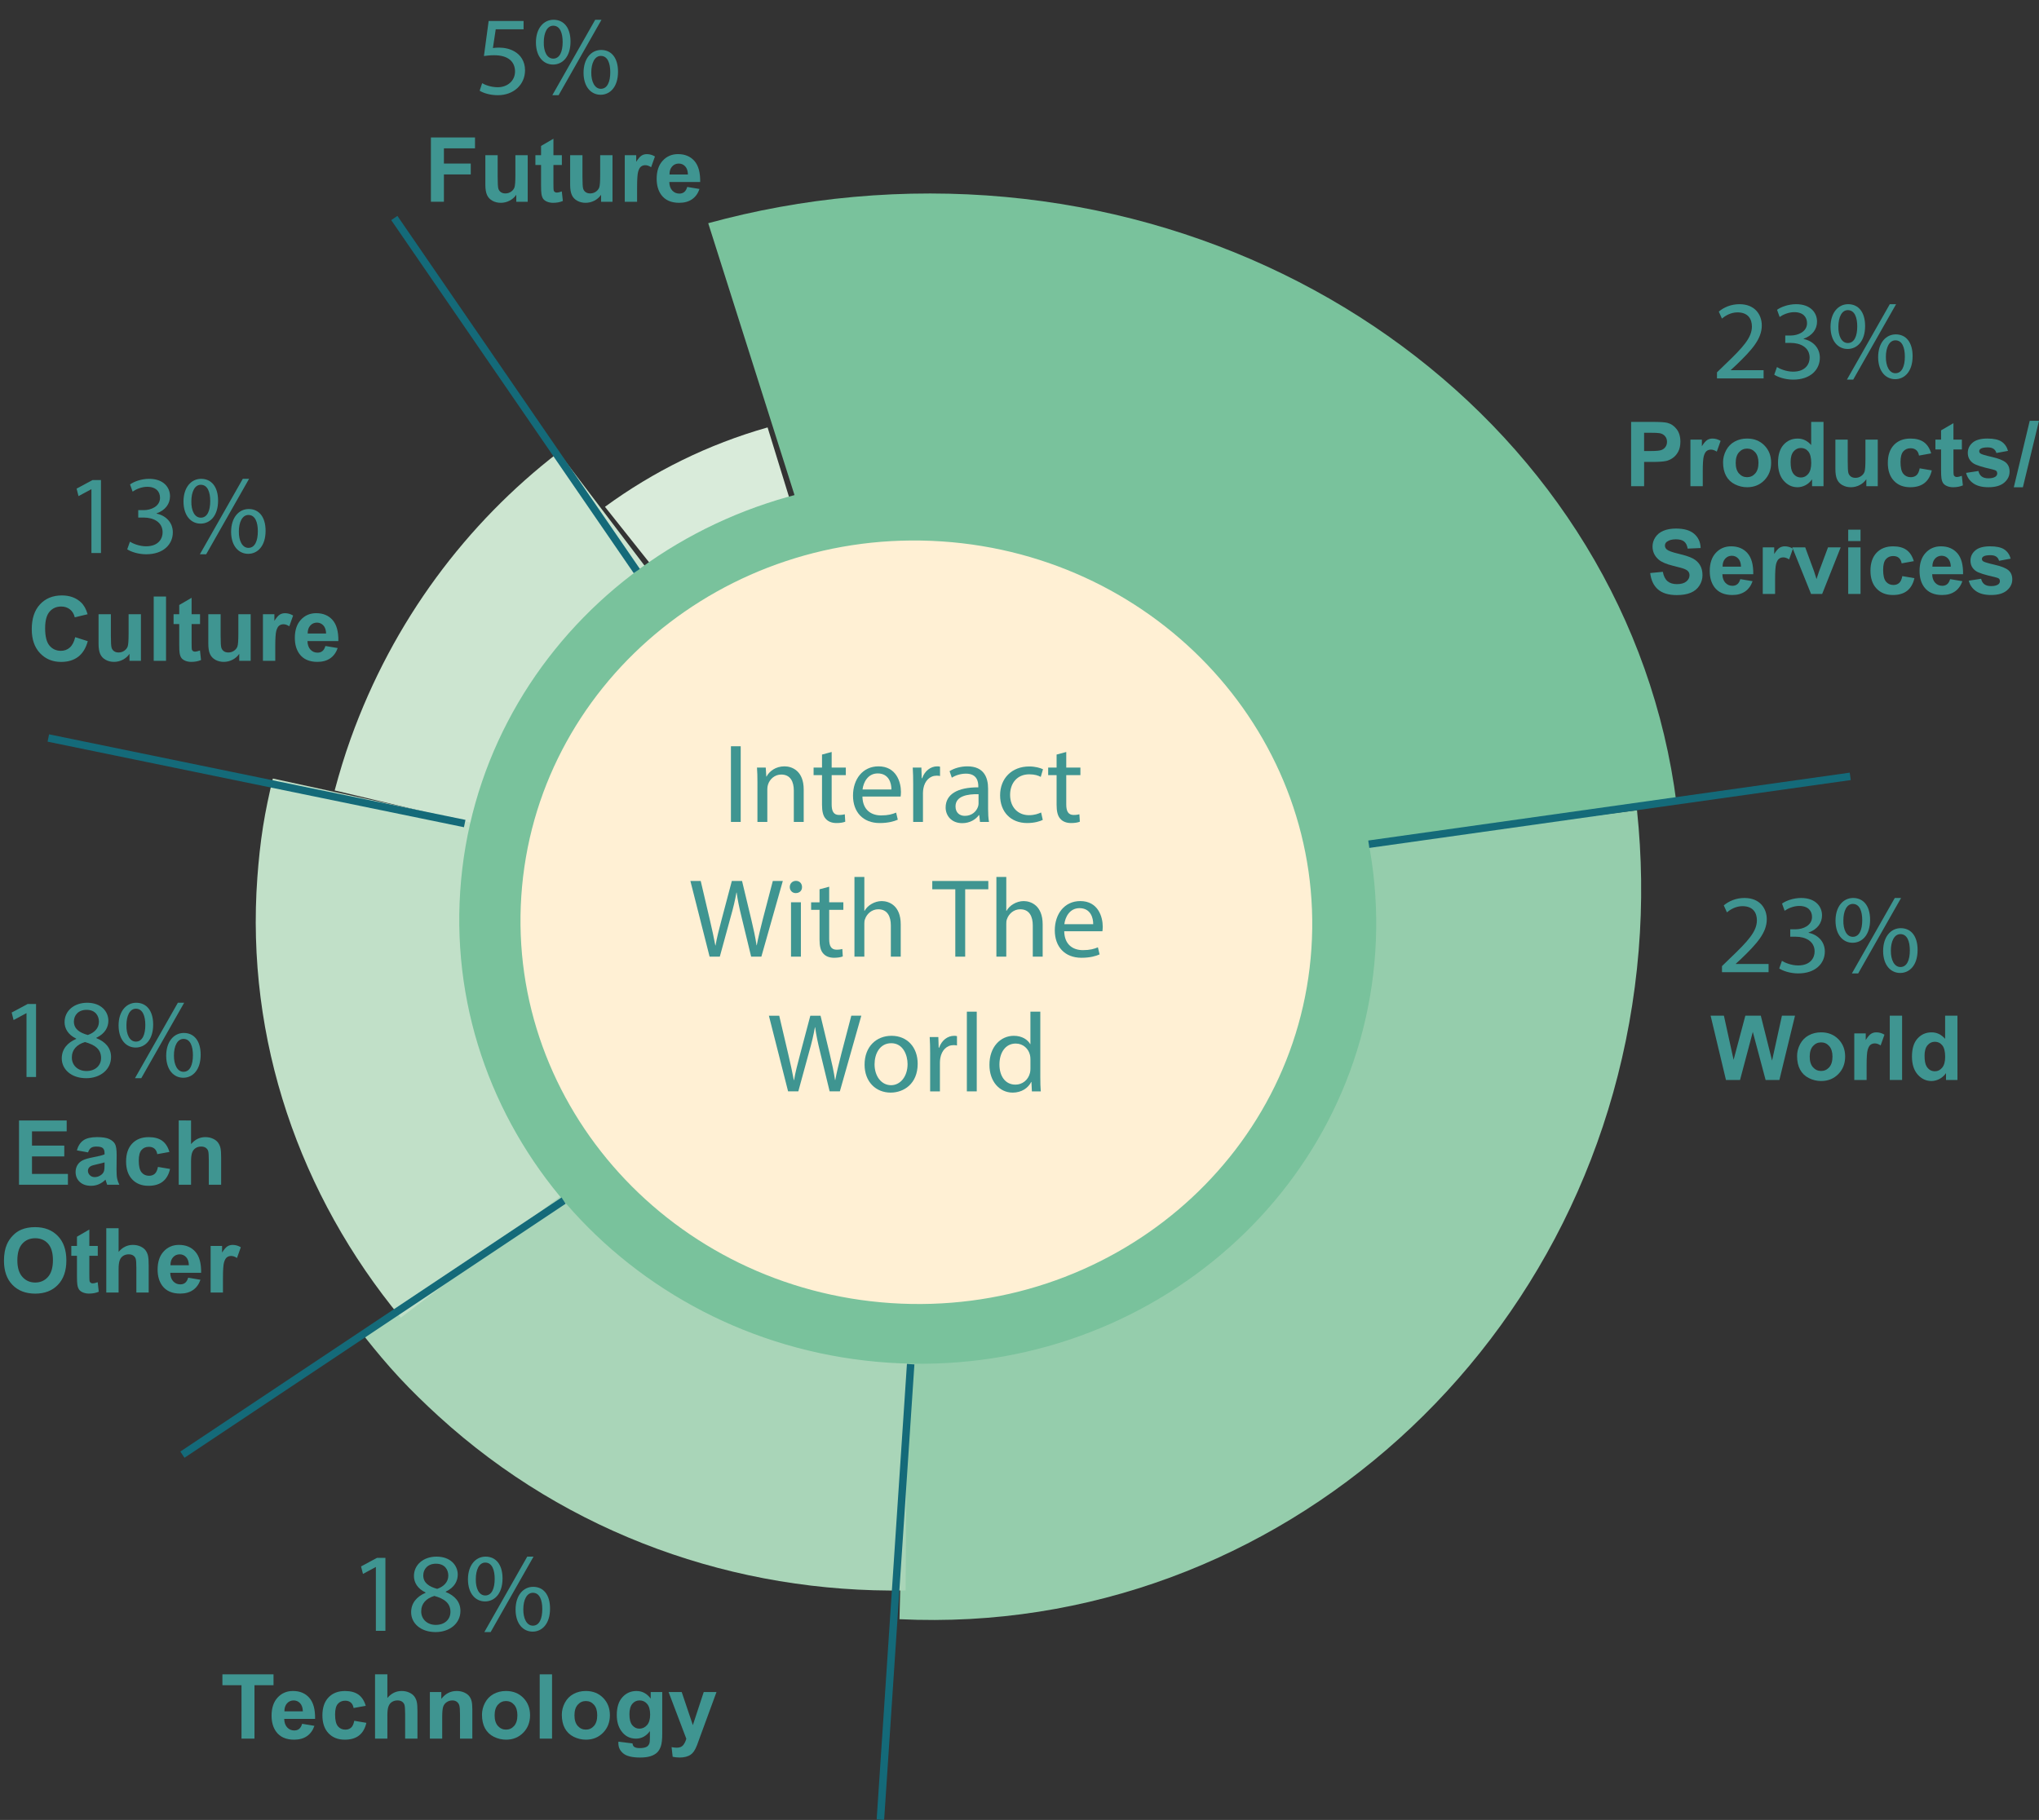
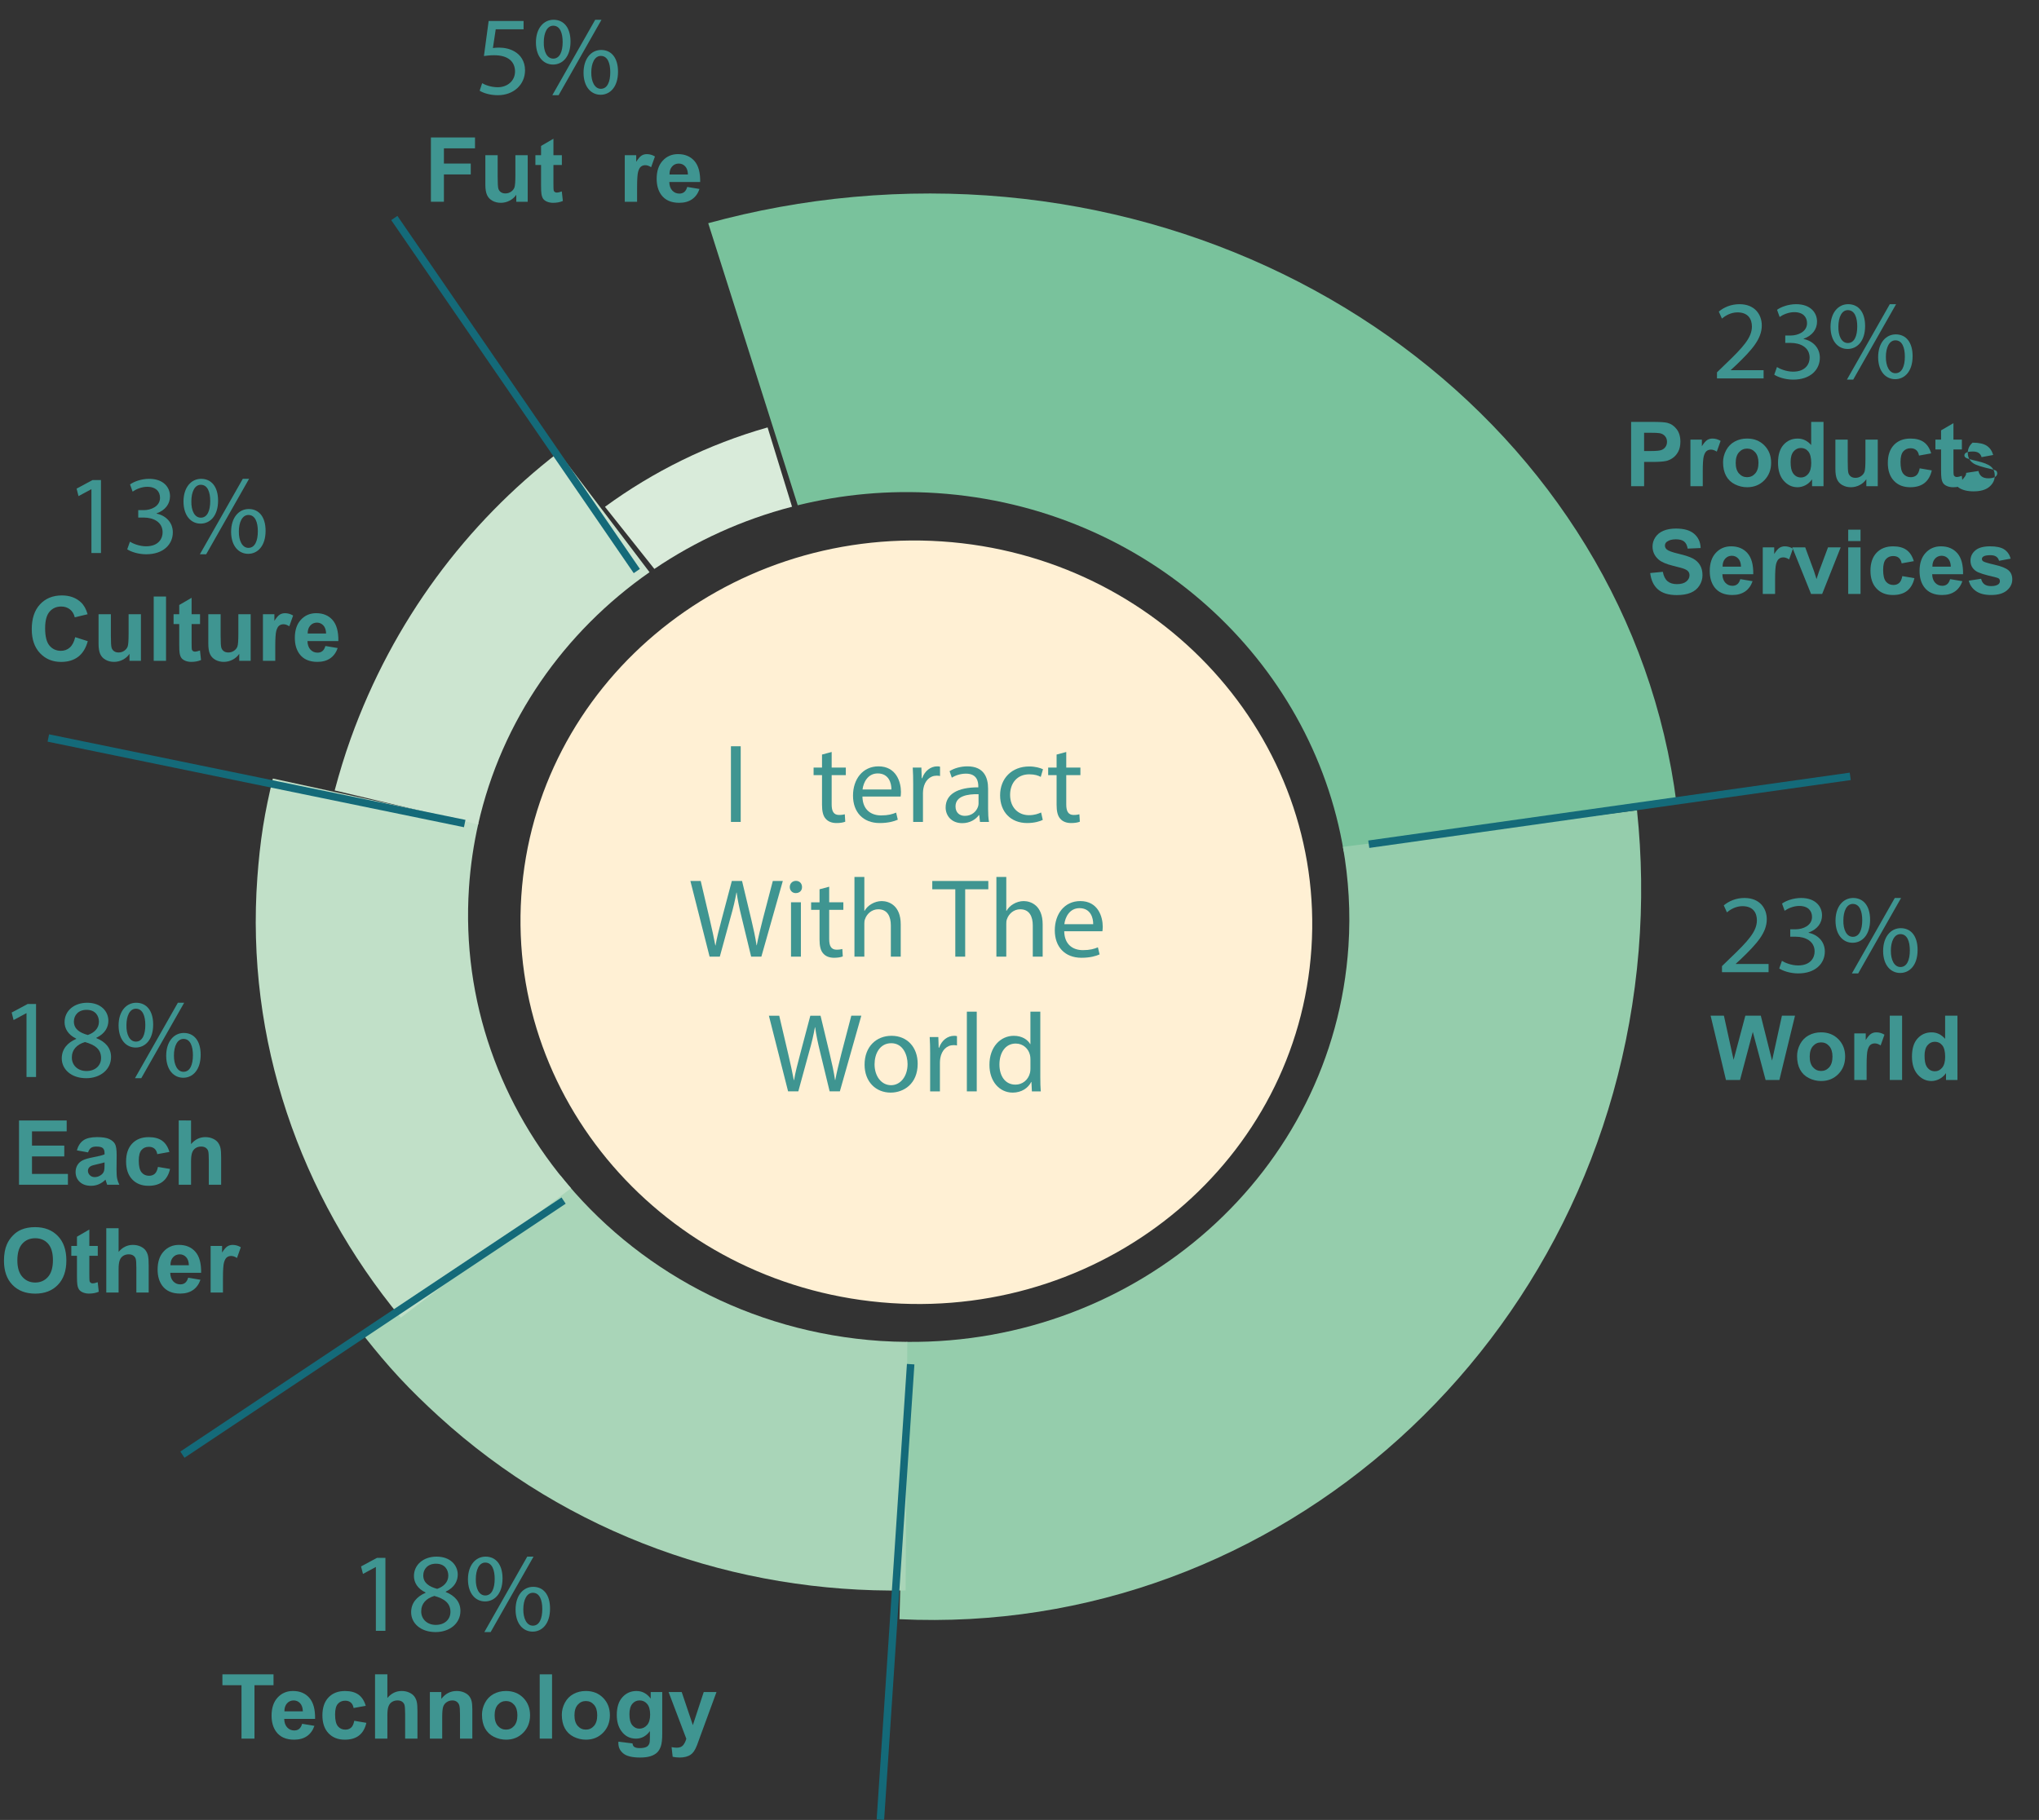
<svg xmlns="http://www.w3.org/2000/svg" version="1.1" id="Layer_1" x="0px" y="0px" width="272.358px" height="243.151px" viewBox="0 0 272.358 243.151" enable-background="new 0 0 272.358 243.151" xml:space="preserve">
  <rect x="0" y="0" width="272.358" height="243.151" fill="#333333" stroke="none" />
  <path fill="#79C29C" d="M125.143,65.881c27.966,1.858,50.098,22.263,54.345,47.896l44.457-6.418  c-6.343-49.964-54.835-86.038-109.946-81.047c-6.69,0.606-13.169,1.806-19.398,3.509l11.957,37.688  C112.467,66.053,118.715,65.454,125.143,65.881" />
  <path fill="#95CDAC" d="M218.662,108.261l-39.283,4.878c0.764,4.299,1.041,8.744,0.739,13.282  c-2.003,30.155-28.082,53.173-59.019,52.861l-0.953,37.051c50.564,2.422,94.438-36.923,98.738-89.331  C219.407,120.639,219.305,114.375,218.662,108.261" />
  <path fill="#A9D5B8" d="M117.617,179.158c-17.53-1.165-32.765-9.624-42.748-22.082l-26.123,21.576  c1.451,1.835,2.958,3.641,4.575,5.383c1.688,1.817,3.451,3.523,5.252,5.168c17.377,15.867,39.769,23.664,62.392,23.29l0.229-33.212  C120.009,179.271,118.818,179.238,117.617,179.158" />
  <path fill="#C1E0C8" d="M62.642,118.618c0.196-2.95,0.624-5.832,1.262-8.63l-27.457-5.971c-0.51,2.105-0.966,4.235-1.311,6.409  c-0.36,2.27-0.592,4.529-0.758,6.781c-1.595,21.734,5.695,42.532,19.158,58.84l22.737-17.291  C66.901,147.925,61.635,133.767,62.642,118.618" />
  <path fill="#CCE5D0" d="M86.76,76.449L74.613,60.43c-12.249,9.436-22.099,22.465-27.767,38.248  c-0.825,2.299-1.524,4.611-2.142,6.929l19.164,4.544C66.997,96.253,75.358,84.404,86.76,76.449" />
  <path fill="#D9EBDA" d="M105.795,67.702l-3.264-10.597c-7.921,2.246-15.259,5.879-21.722,10.607l6.597,8.3  C92.928,72.268,99.138,69.434,105.795,67.702" />
-   <path fill="#79C29C" d="M61.473,119.073c2.162-32.546,31.276-57.112,65.029-54.87c33.753,2.242,59.361,30.444,57.199,62.99  s-31.276,57.112-65.028,54.87C84.92,179.821,59.311,151.619,61.473,119.073" />
  <path fill="#FFF0D4" d="M69.633,119.712c1.867-28.103,27.006-49.314,56.15-47.378c29.145,1.936,51.257,26.286,49.39,54.389  c-1.866,28.103-27.006,49.314-56.151,47.378C89.879,172.166,67.766,147.815,69.633,119.712" />
  <line fill="none" stroke="#146A79" stroke-miterlimit="10" x1="182.834" y1="112.792" x2="247.146" y2="103.725" />
  <line fill="none" stroke="#146A79" stroke-miterlimit="10" x1="121.642" y1="182.26" x2="117.599" y2="243.118" />
  <line fill="none" stroke="#146A79" stroke-miterlimit="10" x1="75.283" y1="160.405" x2="24.366" y2="194.35" />
  <line fill="none" stroke="#146A79" stroke-miterlimit="10" x1="62.074" y1="110.031" x2="6.455" y2="98.599" />
  <line fill="none" stroke="#146A79" stroke-miterlimit="10" x1="85.062" y1="76.294" x2="52.669" y2="29.126" />
  <g>
    <path fill="#3F9591" d="M12.211,65.369h-0.03l-1.695,0.915l-0.255-1.005l2.13-1.14h1.125v9.75h-1.275V65.369z" />
    <path fill="#3F9591" d="M17.355,72.373c0.375,0.24,1.245,0.615,2.16,0.615c1.695,0,2.22-1.08,2.205-1.89   c-0.015-1.365-1.245-1.95-2.52-1.95h-0.735v-0.99h0.735c0.96,0,2.175-0.495,2.175-1.65c0-0.78-0.495-1.47-1.71-1.47   c-0.78,0-1.53,0.345-1.95,0.645l-0.345-0.96c0.51-0.375,1.5-0.75,2.55-0.75c1.92,0,2.79,1.14,2.79,2.325   c0,1.005-0.6,1.86-1.8,2.295v0.03c1.2,0.24,2.175,1.14,2.175,2.505c0,1.56-1.215,2.925-3.555,2.925   c-1.095,0-2.055-0.345-2.535-0.66L17.355,72.373z" />
    <path fill="#3F9591" d="M29.13,66.883c0,2.055-1.08,3.075-2.34,3.075c-1.215,0-2.265-0.975-2.28-2.94   c0-1.95,1.065-3.045,2.354-3.045C28.23,63.974,29.13,65.023,29.13,66.883z M25.561,66.974c-0.03,1.245,0.435,2.19,1.26,2.19   c0.87,0,1.26-0.93,1.26-2.22c0-1.185-0.345-2.175-1.26-2.175C25.996,64.769,25.561,65.744,25.561,66.974z M26.7,74.053l5.73-10.08   h0.84l-5.729,10.08H26.7z M35.475,70.918c0,2.055-1.08,3.075-2.325,3.075c-1.215,0-2.265-0.975-2.28-2.925   c0-1.965,1.065-3.06,2.355-3.06C34.59,68.008,35.475,69.059,35.475,70.918z M31.905,71.008c-0.015,1.245,0.465,2.19,1.275,2.19   c0.87,0,1.26-0.93,1.26-2.22c0-1.185-0.345-2.175-1.26-2.175C32.355,68.803,31.905,69.778,31.905,71.008z" />
  </g>
  <g>
    <path fill="#3F9591" d="M10.043,85.13l1.682,0.533c-0.258,0.938-0.687,1.634-1.286,2.089s-1.36,0.683-2.282,0.683   c-1.141,0-2.078-0.39-2.813-1.169s-1.102-1.845-1.102-3.196c0-1.43,0.369-2.54,1.107-3.331s1.709-1.187,2.912-1.187   c1.051,0,1.904,0.311,2.561,0.932c0.391,0.367,0.684,0.895,0.879,1.582l-1.717,0.41c-0.102-0.445-0.313-0.797-0.636-1.055   s-0.714-0.387-1.175-0.387c-0.637,0-1.153,0.229-1.55,0.686s-0.595,1.197-0.595,2.221c0,1.086,0.195,1.859,0.586,2.32   s0.898,0.691,1.523,0.691c0.461,0,0.857-0.146,1.189-0.439S9.898,85.759,10.043,85.13z" />
    <path fill="#3F9591" d="M17.297,88.289v-0.932c-0.227,0.332-0.524,0.594-0.894,0.785s-0.759,0.287-1.169,0.287   c-0.418,0-0.793-0.092-1.125-0.275s-0.572-0.441-0.721-0.773s-0.223-0.791-0.223-1.377v-3.938h1.646v2.859   c0,0.875,0.03,1.411,0.091,1.608s0.171,0.354,0.331,0.469s0.363,0.173,0.609,0.173c0.281,0,0.533-0.077,0.756-0.231   s0.375-0.346,0.457-0.574s0.123-0.788,0.123-1.679v-2.625h1.646v6.223H17.297z" />
    <path fill="#3F9591" d="M20.531,88.289v-8.59h1.646v8.59H20.531z" />
    <path fill="#3F9591" d="M26.719,82.066v1.313h-1.125v2.508c0,0.508,0.011,0.804,0.032,0.888s0.07,0.153,0.146,0.208   s0.169,0.082,0.278,0.082c0.152,0,0.373-0.053,0.662-0.158l0.141,1.277c-0.383,0.164-0.816,0.246-1.301,0.246   c-0.297,0-0.564-0.05-0.803-0.149s-0.413-0.229-0.524-0.387s-0.188-0.372-0.231-0.642c-0.035-0.191-0.053-0.578-0.053-1.16v-2.713   h-0.756v-1.313h0.756V80.83l1.652-0.961v2.197H26.719z" />
    <path fill="#3F9591" d="M31.957,88.289v-0.932c-0.227,0.332-0.524,0.594-0.894,0.785s-0.759,0.287-1.169,0.287   c-0.418,0-0.793-0.092-1.125-0.275s-0.572-0.441-0.721-0.773s-0.223-0.791-0.223-1.377v-3.938h1.646v2.859   c0,0.875,0.03,1.411,0.091,1.608s0.171,0.354,0.331,0.469s0.363,0.173,0.609,0.173c0.281,0,0.533-0.077,0.756-0.231   s0.375-0.346,0.457-0.574s0.123-0.788,0.123-1.679v-2.625h1.646v6.223H31.957z" />
    <path fill="#3F9591" d="M36.768,88.289h-1.646v-6.223h1.529v0.885c0.262-0.418,0.497-0.693,0.706-0.826s0.446-0.199,0.712-0.199   c0.375,0,0.736,0.104,1.084,0.311l-0.51,1.436c-0.277-0.18-0.535-0.27-0.773-0.27c-0.23,0-0.426,0.063-0.586,0.19   s-0.286,0.356-0.378,0.688s-0.138,1.027-0.138,2.086V88.289z" />
    <path fill="#3F9591" d="M43.465,86.308l1.641,0.275c-0.211,0.602-0.544,1.06-0.999,1.374s-1.024,0.472-1.708,0.472   c-1.082,0-1.883-0.354-2.402-1.061c-0.41-0.566-0.615-1.281-0.615-2.145c0-1.031,0.27-1.839,0.809-2.423s1.221-0.876,2.045-0.876   c0.926,0,1.656,0.306,2.191,0.917s0.791,1.548,0.768,2.81h-4.125c0.012,0.488,0.145,0.868,0.398,1.14s0.57,0.407,0.949,0.407   c0.258,0,0.475-0.07,0.65-0.211S43.375,86.621,43.465,86.308z M43.559,84.644c-0.012-0.477-0.135-0.839-0.369-1.087   s-0.52-0.372-0.855-0.372c-0.359,0-0.656,0.131-0.891,0.393s-0.35,0.617-0.346,1.066H43.559z" />
  </g>
  <g>
    <path fill="#3F9591" d="M3.54,135.369H3.51l-1.695,0.915l-0.255-1.005l2.13-1.14h1.125v9.75H3.54V135.369z" />
    <path fill="#3F9591" d="M8.25,141.413c0-1.23,0.735-2.1,1.935-2.61l-0.015-0.045c-1.08-0.51-1.545-1.35-1.545-2.19   c0-1.545,1.305-2.595,3.015-2.595c1.89,0,2.835,1.185,2.835,2.4c0,0.825-0.405,1.71-1.605,2.28v0.045   c1.215,0.48,1.965,1.335,1.965,2.52c0,1.695-1.455,2.835-3.315,2.835C9.48,144.053,8.25,142.838,8.25,141.413z M13.5,141.354   c0-1.185-0.825-1.755-2.145-2.13c-1.14,0.33-1.755,1.08-1.755,2.01c-0.045,0.99,0.705,1.86,1.95,1.86   C12.734,143.093,13.5,142.358,13.5,141.354z M9.87,136.479c0,0.975,0.735,1.5,1.86,1.8c0.84-0.285,1.485-0.885,1.485-1.77   c0-0.78-0.465-1.59-1.65-1.59C10.47,134.918,9.87,135.639,9.87,136.479z" />
    <path fill="#3F9591" d="M20.459,136.883c0,2.055-1.08,3.075-2.34,3.075c-1.215,0-2.265-0.975-2.28-2.94   c0-1.95,1.065-3.045,2.354-3.045C19.56,133.974,20.459,135.023,20.459,136.883z M16.89,136.974c-0.03,1.245,0.435,2.19,1.26,2.19   c0.87,0,1.26-0.93,1.26-2.22c0-1.185-0.345-2.175-1.26-2.175C17.325,134.769,16.89,135.744,16.89,136.974z M18.029,144.053   l5.73-10.08h0.84l-5.729,10.08H18.029z M26.804,140.918c0,2.055-1.08,3.075-2.325,3.075c-1.215,0-2.265-0.975-2.28-2.925   c0-1.965,1.065-3.06,2.355-3.06C25.919,138.008,26.804,139.059,26.804,140.918z M23.234,141.008   c-0.015,1.245,0.465,2.19,1.275,2.19c0.87,0,1.26-0.93,1.26-2.22c0-1.185-0.345-2.175-1.26-2.175   C23.684,138.803,23.234,139.778,23.234,141.008z" />
  </g>
  <g>
    <path fill="#3F9591" d="M2.539,158.289v-8.59h6.369v1.453H4.273v1.904h4.313v1.447H4.273v2.338h4.799v1.447H2.539z" />
    <path fill="#3F9591" d="M11.762,153.964l-1.494-0.27c0.168-0.602,0.457-1.047,0.867-1.336s1.02-0.434,1.828-0.434   c0.734,0,1.281,0.087,1.641,0.261s0.612,0.395,0.759,0.662s0.22,0.759,0.22,1.474l-0.018,1.922c0,0.547,0.026,0.95,0.079,1.21   s0.151,0.538,0.296,0.835h-1.629c-0.043-0.109-0.096-0.271-0.158-0.486c-0.027-0.098-0.047-0.162-0.059-0.193   c-0.281,0.273-0.582,0.479-0.902,0.615s-0.662,0.205-1.025,0.205c-0.641,0-1.146-0.174-1.515-0.521s-0.554-0.787-0.554-1.318   c0-0.352,0.084-0.665,0.252-0.94s0.403-0.486,0.706-0.633s0.739-0.274,1.31-0.384c0.77-0.145,1.303-0.279,1.6-0.404v-0.164   c0-0.316-0.078-0.542-0.234-0.677s-0.451-0.202-0.885-0.202c-0.293,0-0.521,0.058-0.686,0.173S11.863,153.675,11.762,153.964z    M13.965,155.3c-0.211,0.07-0.545,0.154-1.002,0.252s-0.756,0.193-0.896,0.287c-0.215,0.152-0.322,0.346-0.322,0.58   c0,0.23,0.086,0.43,0.258,0.598s0.391,0.252,0.656,0.252c0.297,0,0.58-0.098,0.85-0.293c0.199-0.148,0.33-0.33,0.393-0.545   c0.043-0.141,0.064-0.408,0.064-0.803V155.3z" />
    <path fill="#3F9591" d="M22.631,153.906l-1.623,0.293c-0.055-0.324-0.179-0.568-0.372-0.732s-0.444-0.246-0.753-0.246   c-0.41,0-0.737,0.142-0.981,0.425s-0.366,0.757-0.366,1.421c0,0.738,0.124,1.26,0.372,1.564s0.581,0.457,0.999,0.457   c0.313,0,0.568-0.089,0.768-0.267s0.34-0.483,0.422-0.917l1.617,0.275c-0.168,0.742-0.49,1.303-0.967,1.682   s-1.115,0.568-1.916,0.568c-0.91,0-1.636-0.287-2.177-0.861s-0.812-1.369-0.812-2.385c0-1.027,0.271-1.827,0.814-2.399   s1.277-0.858,2.203-0.858c0.758,0,1.36,0.163,1.808,0.489S22.436,153.238,22.631,153.906z" />
    <path fill="#3F9591" d="M25.52,149.699v3.158c0.531-0.621,1.166-0.932,1.904-0.932c0.379,0,0.721,0.07,1.025,0.211   s0.534,0.32,0.688,0.539s0.26,0.461,0.316,0.727s0.085,0.678,0.085,1.236v3.65h-1.646v-3.287c0-0.652-0.031-1.066-0.094-1.242   s-0.173-0.315-0.331-0.419s-0.356-0.155-0.595-0.155c-0.273,0-0.518,0.066-0.732,0.199s-0.372,0.333-0.472,0.601   s-0.149,0.663-0.149,1.187v3.117h-1.646v-8.59H25.52z" />
  </g>
  <g>
    <path fill="#3F9591" d="M0.531,168.446c0-0.875,0.131-1.609,0.393-2.203c0.195-0.438,0.462-0.83,0.8-1.178s0.708-0.605,1.11-0.773   c0.535-0.227,1.152-0.34,1.852-0.34c1.266,0,2.278,0.393,3.038,1.178s1.14,1.877,1.14,3.275c0,1.387-0.377,2.472-1.131,3.255   s-1.762,1.175-3.023,1.175c-1.277,0-2.293-0.39-3.047-1.169S0.531,169.813,0.531,168.446z M2.318,168.388   c0,0.973,0.225,1.71,0.674,2.212s1.02,0.753,1.711,0.753s1.259-0.249,1.702-0.747s0.665-1.245,0.665-2.241   c0-0.984-0.216-1.719-0.647-2.203s-1.005-0.727-1.72-0.727s-1.291,0.245-1.729,0.735S2.318,167.399,2.318,168.388z" />
    <path fill="#3F9591" d="M13.059,166.466v1.313h-1.125v2.508c0,0.508,0.011,0.804,0.032,0.888s0.07,0.153,0.146,0.208   s0.169,0.082,0.278,0.082c0.152,0,0.373-0.053,0.662-0.158l0.141,1.277c-0.383,0.164-0.816,0.246-1.301,0.246   c-0.297,0-0.564-0.05-0.803-0.149s-0.413-0.229-0.524-0.387s-0.188-0.372-0.231-0.642c-0.035-0.191-0.053-0.578-0.053-1.16v-2.713   H9.525v-1.313h0.756v-1.236l1.652-0.961v2.197H13.059z" />
    <path fill="#3F9591" d="M15.842,164.099v3.158c0.531-0.621,1.166-0.932,1.904-0.932c0.379,0,0.721,0.07,1.025,0.211   s0.534,0.32,0.688,0.539s0.26,0.461,0.316,0.727s0.085,0.678,0.085,1.236v3.65h-1.646v-3.287c0-0.652-0.031-1.066-0.094-1.242   s-0.173-0.315-0.331-0.419s-0.356-0.155-0.595-0.155c-0.273,0-0.518,0.066-0.732,0.199s-0.372,0.333-0.472,0.601   s-0.149,0.663-0.149,1.187v3.117h-1.646v-8.59H15.842z" />
    <path fill="#3F9591" d="M25.135,170.708l1.641,0.275c-0.211,0.602-0.544,1.06-0.999,1.374s-1.024,0.472-1.708,0.472   c-1.082,0-1.883-0.354-2.402-1.061c-0.41-0.566-0.615-1.281-0.615-2.145c0-1.031,0.27-1.839,0.809-2.423s1.221-0.876,2.045-0.876   c0.926,0,1.656,0.306,2.191,0.917s0.791,1.548,0.768,2.81h-4.125c0.012,0.488,0.145,0.868,0.398,1.14s0.57,0.407,0.949,0.407   c0.258,0,0.475-0.07,0.65-0.211S25.045,171.021,25.135,170.708z M25.229,169.044c-0.012-0.477-0.135-0.839-0.369-1.087   s-0.52-0.372-0.855-0.372c-0.359,0-0.656,0.131-0.891,0.393s-0.35,0.617-0.346,1.066H25.229z" />
    <path fill="#3F9591" d="M29.781,172.688h-1.646v-6.223h1.529v0.885c0.262-0.418,0.497-0.693,0.706-0.826s0.446-0.199,0.712-0.199   c0.375,0,0.736,0.104,1.084,0.311l-0.51,1.436c-0.277-0.18-0.535-0.27-0.773-0.27c-0.23,0-0.426,0.063-0.586,0.19   s-0.286,0.356-0.378,0.688s-0.138,1.027-0.138,2.086V172.688z" />
  </g>
  <g>
    <path fill="#3F9591" d="M50.207,209.369h-0.03l-1.695,0.915l-0.255-1.005l2.13-1.14h1.125v9.75h-1.275V209.369z" />
    <path fill="#3F9591" d="M54.917,215.413c0-1.23,0.735-2.1,1.935-2.61l-0.015-0.045c-1.08-0.51-1.545-1.35-1.545-2.19   c0-1.545,1.305-2.595,3.015-2.595c1.89,0,2.835,1.185,2.835,2.4c0,0.825-0.405,1.71-1.605,2.28v0.045   c1.215,0.48,1.965,1.335,1.965,2.52c0,1.695-1.455,2.835-3.315,2.835C56.147,218.053,54.917,216.838,54.917,215.413z    M60.167,215.354c0-1.185-0.825-1.755-2.145-2.13c-1.14,0.33-1.755,1.08-1.755,2.01c-0.045,0.99,0.705,1.86,1.95,1.86   C59.401,217.093,60.167,216.358,60.167,215.354z M56.537,210.479c0,0.975,0.735,1.5,1.86,1.8c0.84-0.285,1.485-0.885,1.485-1.77   c0-0.78-0.465-1.59-1.65-1.59C57.137,208.918,56.537,209.639,56.537,210.479z" />
    <path fill="#3F9591" d="M67.126,210.883c0,2.055-1.08,3.075-2.34,3.075c-1.215,0-2.265-0.975-2.28-2.94   c0-1.95,1.065-3.045,2.354-3.045C66.227,207.974,67.126,209.023,67.126,210.883z M63.557,210.974c-0.03,1.245,0.435,2.19,1.26,2.19   c0.87,0,1.26-0.93,1.26-2.22c0-1.185-0.345-2.175-1.26-2.175C63.992,208.769,63.557,209.744,63.557,210.974z M64.696,218.053   l5.73-10.08h0.84l-5.729,10.08H64.696z M73.471,214.918c0,2.055-1.08,3.075-2.325,3.075c-1.215,0-2.265-0.975-2.28-2.925   c0-1.965,1.065-3.06,2.355-3.06C72.586,212.008,73.471,213.059,73.471,214.918z M69.901,215.008   c-0.015,1.245,0.465,2.19,1.275,2.19c0.87,0,1.26-0.93,1.26-2.22c0-1.185-0.345-2.175-1.26-2.175   C70.351,212.803,69.901,213.778,69.901,215.008z" />
  </g>
  <g>
    <path fill="#3F9591" d="M32.258,232.289v-7.137h-2.549v-1.453h6.826v1.453h-2.543v7.137H32.258z" />
    <path fill="#3F9591" d="M40.358,230.308l1.641,0.275c-0.211,0.602-0.544,1.06-0.999,1.374s-1.024,0.472-1.708,0.472   c-1.082,0-1.883-0.354-2.402-1.061c-0.41-0.566-0.615-1.281-0.615-2.145c0-1.031,0.27-1.839,0.809-2.423s1.221-0.876,2.045-0.876   c0.926,0,1.656,0.306,2.191,0.917s0.791,1.548,0.768,2.81h-4.125c0.012,0.488,0.145,0.868,0.398,1.14s0.57,0.407,0.949,0.407   c0.258,0,0.475-0.07,0.65-0.211S40.268,230.621,40.358,230.308z M40.452,228.644c-0.012-0.477-0.135-0.839-0.369-1.087   s-0.52-0.372-0.855-0.372c-0.359,0-0.656,0.131-0.891,0.393s-0.35,0.617-0.346,1.066H40.452z" />
    <path fill="#3F9591" d="M48.854,227.906l-1.623,0.293c-0.055-0.324-0.179-0.568-0.372-0.732s-0.444-0.246-0.753-0.246   c-0.41,0-0.737,0.142-0.981,0.425s-0.366,0.757-0.366,1.421c0,0.738,0.124,1.26,0.372,1.564s0.581,0.457,0.999,0.457   c0.313,0,0.568-0.089,0.768-0.267s0.34-0.483,0.422-0.917l1.617,0.275c-0.168,0.742-0.49,1.303-0.967,1.682   s-1.115,0.568-1.916,0.568c-0.91,0-1.636-0.287-2.177-0.861s-0.812-1.369-0.812-2.385c0-1.027,0.271-1.827,0.814-2.399   s1.277-0.858,2.203-0.858c0.758,0,1.36,0.163,1.808,0.489S48.659,227.238,48.854,227.906z" />
    <path fill="#3F9591" d="M51.743,223.699v3.158c0.531-0.621,1.166-0.932,1.904-0.932c0.379,0,0.721,0.07,1.025,0.211   s0.534,0.32,0.688,0.539s0.26,0.461,0.316,0.727s0.085,0.678,0.085,1.236v3.65h-1.646v-3.287c0-0.652-0.031-1.066-0.094-1.242   s-0.173-0.315-0.331-0.419s-0.356-0.155-0.595-0.155c-0.273,0-0.518,0.066-0.732,0.199s-0.372,0.333-0.472,0.601   s-0.149,0.663-0.149,1.187v3.117h-1.646v-8.59H51.743z" />
    <path fill="#3F9591" d="M63.092,232.289h-1.646v-3.176c0-0.672-0.035-1.106-0.105-1.304s-0.185-0.351-0.343-0.46   s-0.349-0.164-0.571-0.164c-0.285,0-0.541,0.078-0.768,0.234s-0.382,0.363-0.466,0.621s-0.126,0.734-0.126,1.43v2.818H57.42v-6.223   h1.529v0.914c0.543-0.703,1.227-1.055,2.051-1.055c0.363,0,0.695,0.065,0.996,0.196s0.528,0.298,0.683,0.501   s0.262,0.434,0.322,0.691s0.091,0.627,0.091,1.107V232.289z" />
    <path fill="#3F9591" d="M64.381,229.089c0-0.547,0.135-1.076,0.404-1.588s0.651-0.902,1.146-1.172s1.046-0.404,1.655-0.404   c0.941,0,1.713,0.306,2.314,0.917s0.902,1.384,0.902,2.317c0,0.941-0.304,1.722-0.911,2.341s-1.372,0.929-2.294,0.929   c-0.57,0-1.114-0.129-1.632-0.387s-0.911-0.636-1.181-1.134S64.381,229.804,64.381,229.089z M66.069,229.177   c0,0.617,0.146,1.09,0.439,1.418s0.654,0.492,1.084,0.492s0.79-0.164,1.081-0.492s0.437-0.805,0.437-1.43   c0-0.609-0.146-1.078-0.437-1.406s-0.651-0.492-1.081-0.492s-0.791,0.164-1.084,0.492S66.069,228.56,66.069,229.177z" />
    <path fill="#3F9591" d="M72.092,232.289v-8.59h1.646v8.59H72.092z" />
    <path fill="#3F9591" d="M75.045,229.089c0-0.547,0.135-1.076,0.404-1.588s0.651-0.902,1.146-1.172s1.046-0.404,1.655-0.404   c0.941,0,1.713,0.306,2.314,0.917s0.902,1.384,0.902,2.317c0,0.941-0.304,1.722-0.911,2.341s-1.372,0.929-2.294,0.929   c-0.57,0-1.114-0.129-1.632-0.387s-0.911-0.636-1.181-1.134S75.045,229.804,75.045,229.089z M76.733,229.177   c0,0.617,0.146,1.09,0.439,1.418s0.654,0.492,1.084,0.492s0.79-0.164,1.081-0.492s0.437-0.805,0.437-1.43   c0-0.609-0.146-1.078-0.437-1.406s-0.651-0.492-1.081-0.492s-0.791,0.164-1.084,0.492S76.733,228.56,76.733,229.177z" />
    <path fill="#3F9591" d="M82.604,232.699l1.881,0.229c0.031,0.219,0.104,0.369,0.217,0.451c0.156,0.117,0.402,0.176,0.738,0.176   c0.43,0,0.752-0.064,0.967-0.193c0.145-0.086,0.254-0.225,0.328-0.416c0.051-0.137,0.076-0.389,0.076-0.756v-0.908   c-0.492,0.672-1.113,1.008-1.863,1.008c-0.836,0-1.498-0.354-1.986-1.061c-0.383-0.559-0.574-1.254-0.574-2.086   c0-1.043,0.251-1.84,0.753-2.391s1.126-0.826,1.872-0.826c0.77,0,1.404,0.338,1.904,1.014v-0.873h1.541v5.584   c0,0.734-0.061,1.283-0.182,1.646s-0.291,0.648-0.51,0.855s-0.511,0.369-0.876,0.486s-0.827,0.176-1.386,0.176   c-1.055,0-1.803-0.181-2.244-0.542s-0.662-0.819-0.662-1.374C82.598,232.843,82.6,232.777,82.604,232.699z M84.075,229.048   c0,0.66,0.128,1.144,0.384,1.45s0.571,0.46,0.946,0.46c0.402,0,0.742-0.157,1.02-0.472s0.416-0.78,0.416-1.397   c0-0.645-0.133-1.123-0.398-1.436s-0.602-0.469-1.008-0.469c-0.395,0-0.72,0.153-0.976,0.46S84.075,228.419,84.075,229.048z" />
    <path fill="#3F9591" d="M89.307,226.066h1.752l1.488,4.418L94,226.066h1.705l-2.197,5.988l-0.393,1.084   c-0.145,0.363-0.282,0.641-0.413,0.832s-0.281,0.347-0.451,0.466s-0.379,0.212-0.627,0.278s-0.528,0.1-0.841,0.1   c-0.316,0-0.627-0.033-0.932-0.1l-0.146-1.289c0.258,0.051,0.49,0.076,0.697,0.076c0.383,0,0.666-0.112,0.85-0.337   s0.324-0.511,0.422-0.858L89.307,226.066z" />
  </g>
  <g>
    <path fill="#3F9591" d="M230.012,129.888v-0.81l1.035-1.005c2.49-2.37,3.615-3.63,3.63-5.1c0-0.99-0.479-1.905-1.935-1.905   c-0.885,0-1.62,0.45-2.07,0.825l-0.42-0.93c0.675-0.57,1.635-0.99,2.76-0.99c2.1,0,2.984,1.44,2.984,2.835   c0,1.8-1.305,3.255-3.359,5.235l-0.779,0.72v0.03h4.379v1.095H230.012z" />
    <path fill="#3F9591" d="M238.021,128.373c0.375,0.24,1.245,0.615,2.16,0.615c1.695,0,2.22-1.08,2.205-1.89   c-0.016-1.365-1.245-1.95-2.52-1.95h-0.735v-0.99h0.735c0.959,0,2.174-0.495,2.174-1.65c0-0.78-0.494-1.47-1.709-1.47   c-0.78,0-1.53,0.345-1.95,0.645l-0.345-0.96c0.51-0.375,1.5-0.75,2.549-0.75c1.92,0,2.791,1.14,2.791,2.325   c0,1.005-0.601,1.86-1.801,2.295v0.03c1.2,0.24,2.176,1.14,2.176,2.505c0,1.56-1.215,2.925-3.555,2.925   c-1.096,0-2.056-0.345-2.535-0.66L238.021,128.373z" />
    <path fill="#3F9591" d="M249.797,122.883c0,2.055-1.08,3.075-2.34,3.075c-1.215,0-2.266-0.975-2.28-2.94   c0-1.95,1.065-3.045,2.354-3.045C248.896,119.974,249.797,121.023,249.797,122.883z M246.227,122.974   c-0.03,1.245,0.436,2.19,1.26,2.19c0.87,0,1.26-0.93,1.26-2.22c0-1.185-0.345-2.175-1.26-2.175   C246.662,120.769,246.227,121.744,246.227,122.974z M247.366,130.053l5.729-10.08h0.84l-5.729,10.08H247.366z M256.141,126.918   c0,2.055-1.08,3.075-2.324,3.075c-1.215,0-2.266-0.975-2.28-2.925c0-1.965,1.065-3.06,2.354-3.06   C255.256,124.008,256.141,125.059,256.141,126.918z M252.571,127.008c-0.015,1.245,0.465,2.19,1.274,2.19   c0.871,0,1.26-0.93,1.26-2.22c0-1.185-0.344-2.175-1.26-2.175C253.021,124.803,252.571,125.778,252.571,127.008z" />
  </g>
  <g>
    <path fill="#3F9591" d="M230.545,144.289l-2.051-8.59h1.775l1.295,5.9l1.57-5.9h2.063l1.506,6l1.318-6h1.746l-2.086,8.59h-1.84   l-1.711-6.422l-1.705,6.422H230.545z" />
    <path fill="#3F9591" d="M240.044,141.089c0-0.547,0.135-1.076,0.404-1.588s0.651-0.902,1.146-1.172s1.046-0.404,1.655-0.404   c0.941,0,1.713,0.306,2.314,0.917s0.902,1.384,0.902,2.317c0,0.941-0.304,1.722-0.911,2.341s-1.372,0.929-2.294,0.929   c-0.57,0-1.114-0.129-1.632-0.387s-0.911-0.636-1.181-1.134S240.044,141.804,240.044,141.089z M241.731,141.177   c0,0.617,0.146,1.09,0.439,1.418s0.654,0.492,1.084,0.492s0.79-0.164,1.081-0.492s0.437-0.805,0.437-1.43   c0-0.609-0.146-1.078-0.437-1.406s-0.651-0.492-1.081-0.492s-0.791,0.164-1.084,0.492S241.731,140.56,241.731,141.177z" />
    <path fill="#3F9591" d="M249.331,144.289h-1.646v-6.223h1.529v0.885c0.262-0.418,0.497-0.693,0.706-0.826s0.446-0.199,0.712-0.199   c0.375,0,0.736,0.104,1.084,0.311l-0.51,1.436c-0.277-0.18-0.535-0.27-0.773-0.27c-0.23,0-0.426,0.063-0.586,0.19   s-0.286,0.356-0.378,0.688s-0.138,1.027-0.138,2.086V144.289z" />
    <path fill="#3F9591" d="M252.425,144.289v-8.59h1.646v8.59H252.425z" />
    <path fill="#3F9591" d="M261.466,144.289h-1.529v-0.914c-0.254,0.355-0.554,0.62-0.899,0.794s-0.694,0.261-1.046,0.261   c-0.715,0-1.327-0.288-1.837-0.864s-0.765-1.38-0.765-2.411c0-1.055,0.248-1.856,0.744-2.405s1.123-0.823,1.881-0.823   c0.695,0,1.297,0.289,1.805,0.867v-3.094h1.646V144.289z M257.071,141.042c0,0.664,0.092,1.145,0.275,1.441   c0.266,0.43,0.637,0.645,1.113,0.645c0.379,0,0.701-0.161,0.967-0.483s0.398-0.804,0.398-1.444c0-0.715-0.129-1.229-0.387-1.544   s-0.588-0.472-0.99-0.472c-0.391,0-0.718,0.155-0.981,0.466S257.071,140.425,257.071,141.042z" />
  </g>
  <g>
    <path fill="#3F9591" d="M229.346,50.555v-0.81l1.035-1.005c2.49-2.37,3.615-3.63,3.63-5.1c0-0.99-0.479-1.905-1.935-1.905   c-0.885,0-1.62,0.45-2.07,0.825l-0.42-0.93c0.675-0.57,1.635-0.99,2.76-0.99c2.1,0,2.984,1.44,2.984,2.835   c0,1.8-1.305,3.255-3.359,5.235l-0.779,0.72v0.03h4.379v1.095H229.346z" />
    <path fill="#3F9591" d="M237.355,49.04c0.375,0.24,1.245,0.615,2.16,0.615c1.695,0,2.22-1.08,2.205-1.89   c-0.016-1.365-1.245-1.95-2.52-1.95h-0.735v-0.99h0.735c0.959,0,2.174-0.495,2.174-1.65c0-0.78-0.494-1.47-1.709-1.47   c-0.78,0-1.53,0.345-1.95,0.645l-0.345-0.96c0.51-0.375,1.5-0.75,2.549-0.75c1.92,0,2.791,1.14,2.791,2.325   c0,1.005-0.601,1.86-1.801,2.295v0.03c1.2,0.24,2.176,1.14,2.176,2.505c0,1.56-1.215,2.925-3.555,2.925   c-1.096,0-2.056-0.345-2.535-0.66L237.355,49.04z" />
    <path fill="#3F9591" d="M249.131,43.55c0,2.055-1.08,3.075-2.34,3.075c-1.215,0-2.266-0.975-2.28-2.94   c0-1.95,1.065-3.045,2.354-3.045C248.23,40.641,249.131,41.69,249.131,43.55z M245.561,43.641c-0.03,1.245,0.436,2.19,1.26,2.19   c0.87,0,1.26-0.93,1.26-2.22c0-1.185-0.345-2.175-1.26-2.175C245.996,41.436,245.561,42.411,245.561,43.641z M246.7,50.72   l5.729-10.08h0.84l-5.729,10.08H246.7z M255.475,47.585c0,2.055-1.08,3.075-2.324,3.075c-1.215,0-2.266-0.975-2.28-2.925   c0-1.965,1.065-3.06,2.354-3.06C254.59,44.675,255.475,45.726,255.475,47.585z M251.905,47.675c-0.015,1.245,0.465,2.19,1.274,2.19   c0.871,0,1.26-0.93,1.26-2.22c0-1.185-0.344-2.175-1.26-2.175C252.355,45.47,251.905,46.445,251.905,47.675z" />
  </g>
  <g>
    <path fill="#3F9591" d="M217.876,64.956v-8.59h2.783c1.055,0,1.742,0.043,2.063,0.129c0.492,0.129,0.904,0.409,1.236,0.841   s0.498,0.989,0.498,1.673c0,0.527-0.096,0.971-0.287,1.33s-0.435,0.642-0.729,0.847s-0.595,0.341-0.899,0.407   c-0.414,0.082-1.014,0.123-1.799,0.123h-1.131v3.24H217.876z M219.61,57.819v2.438h0.949c0.684,0,1.141-0.045,1.371-0.135   s0.411-0.23,0.542-0.422s0.196-0.414,0.196-0.668c0-0.313-0.092-0.57-0.275-0.773s-0.416-0.33-0.697-0.381   c-0.207-0.039-0.623-0.059-1.248-0.059H219.61z" />
    <path fill="#3F9591" d="M227.444,64.956h-1.646v-6.223h1.529v0.885c0.262-0.418,0.497-0.693,0.706-0.826s0.446-0.199,0.712-0.199   c0.375,0,0.736,0.104,1.084,0.311l-0.51,1.436c-0.277-0.18-0.535-0.27-0.773-0.27c-0.23,0-0.426,0.063-0.586,0.19   s-0.286,0.356-0.378,0.688s-0.138,1.027-0.138,2.086V64.956z" />
    <path fill="#3F9591" d="M230.157,61.756c0-0.547,0.135-1.076,0.404-1.588s0.651-0.902,1.146-1.172s1.046-0.404,1.655-0.404   c0.941,0,1.713,0.306,2.314,0.917s0.902,1.384,0.902,2.317c0,0.941-0.304,1.722-0.911,2.341s-1.372,0.929-2.294,0.929   c-0.57,0-1.114-0.129-1.632-0.387s-0.911-0.636-1.181-1.134S230.157,62.471,230.157,61.756z M231.845,61.844   c0,0.617,0.146,1.09,0.439,1.418s0.654,0.492,1.084,0.492s0.79-0.164,1.081-0.492s0.437-0.805,0.437-1.43   c0-0.609-0.146-1.078-0.437-1.406s-0.651-0.492-1.081-0.492s-0.791,0.164-1.084,0.492S231.845,61.227,231.845,61.844z" />
    <path fill="#3F9591" d="M243.575,64.956h-1.529v-0.914c-0.254,0.355-0.554,0.62-0.899,0.794s-0.694,0.261-1.046,0.261   c-0.715,0-1.327-0.288-1.837-0.864s-0.765-1.38-0.765-2.411c0-1.055,0.248-1.856,0.744-2.405s1.123-0.823,1.881-0.823   c0.695,0,1.297,0.289,1.805,0.867v-3.094h1.646V64.956z M239.181,61.709c0,0.664,0.092,1.145,0.275,1.441   c0.266,0.43,0.637,0.645,1.113,0.645c0.379,0,0.701-0.161,0.967-0.483s0.398-0.804,0.398-1.444c0-0.715-0.129-1.229-0.387-1.544   s-0.588-0.472-0.99-0.472c-0.391,0-0.718,0.155-0.981,0.466S239.181,61.092,239.181,61.709z" />
    <path fill="#3F9591" d="M249.294,64.956v-0.932c-0.227,0.332-0.524,0.594-0.894,0.785s-0.759,0.287-1.169,0.287   c-0.418,0-0.793-0.092-1.125-0.275s-0.572-0.441-0.721-0.773s-0.223-0.791-0.223-1.377v-3.938h1.646v2.859   c0,0.875,0.03,1.411,0.091,1.608s0.171,0.354,0.331,0.469s0.363,0.173,0.609,0.173c0.281,0,0.533-0.077,0.756-0.231   s0.375-0.346,0.457-0.574s0.123-0.788,0.123-1.679v-2.625h1.646v6.223H249.294z" />
    <path fill="#3F9591" d="M257.954,60.573l-1.623,0.293c-0.055-0.324-0.179-0.568-0.372-0.732s-0.444-0.246-0.753-0.246   c-0.41,0-0.737,0.142-0.981,0.425s-0.366,0.757-0.366,1.421c0,0.738,0.124,1.26,0.372,1.564s0.581,0.457,0.999,0.457   c0.313,0,0.568-0.089,0.768-0.267s0.34-0.483,0.422-0.917l1.617,0.275c-0.168,0.742-0.49,1.303-0.967,1.682   s-1.115,0.568-1.916,0.568c-0.91,0-1.636-0.287-2.177-0.861s-0.812-1.369-0.812-2.385c0-1.027,0.271-1.827,0.814-2.399   s1.277-0.858,2.203-0.858c0.758,0,1.36,0.163,1.808,0.489S257.759,59.905,257.954,60.573z" />
    <path fill="#3F9591" d="M262.056,58.733v1.313h-1.125v2.508c0,0.508,0.011,0.804,0.032,0.888s0.07,0.153,0.146,0.208   s0.169,0.082,0.278,0.082c0.152,0,0.373-0.053,0.662-0.158l0.141,1.277c-0.383,0.164-0.816,0.246-1.301,0.246   c-0.297,0-0.564-0.05-0.803-0.149s-0.413-0.229-0.524-0.387s-0.188-0.372-0.231-0.642c-0.035-0.191-0.053-0.578-0.053-1.16v-2.713   h-0.756v-1.313h0.756v-1.236l1.652-0.961v2.197H262.056z" />
-     <path fill="#3F9591" d="M262.618,63.18l1.652-0.252c0.07,0.32,0.213,0.563,0.428,0.729s0.516,0.249,0.902,0.249   c0.426,0,0.746-0.078,0.961-0.234c0.145-0.109,0.217-0.256,0.217-0.439c0-0.125-0.039-0.229-0.117-0.311   c-0.082-0.078-0.266-0.15-0.551-0.217c-1.328-0.293-2.17-0.561-2.525-0.803c-0.492-0.336-0.738-0.803-0.738-1.4   c0-0.539,0.213-0.992,0.639-1.359s1.086-0.551,1.98-0.551c0.852,0,1.484,0.139,1.898,0.416s0.699,0.688,0.855,1.23l-1.553,0.287   c-0.066-0.242-0.192-0.428-0.378-0.557s-0.45-0.193-0.794-0.193c-0.434,0-0.744,0.061-0.932,0.182   c-0.125,0.086-0.188,0.197-0.188,0.334c0,0.117,0.055,0.217,0.164,0.299c0.148,0.109,0.661,0.264,1.538,0.463   s1.489,0.443,1.837,0.732c0.344,0.293,0.516,0.701,0.516,1.225c0,0.57-0.238,1.061-0.715,1.471s-1.182,0.615-2.115,0.615   c-0.848,0-1.519-0.172-2.013-0.516S262.771,63.77,262.618,63.18z" />
-     <path fill="#3F9591" d="M268.993,65.102l2.127-8.883h1.236l-2.15,8.883H268.993z" />
+     <path fill="#3F9591" d="M262.618,63.18l1.652-0.252c0.07,0.32,0.213,0.563,0.428,0.729s0.516,0.249,0.902,0.249   c0.426,0,0.746-0.078,0.961-0.234c0.145-0.109,0.217-0.256,0.217-0.439c0-0.125-0.039-0.229-0.117-0.311   c-0.082-0.078-0.266-0.15-0.551-0.217c-1.328-0.293-2.17-0.561-2.525-0.803c-0.492-0.336-0.738-0.803-0.738-1.4   c0-0.539,0.213-0.992,0.639-1.359c0.852,0,1.484,0.139,1.898,0.416s0.699,0.688,0.855,1.23l-1.553,0.287   c-0.066-0.242-0.192-0.428-0.378-0.557s-0.45-0.193-0.794-0.193c-0.434,0-0.744,0.061-0.932,0.182   c-0.125,0.086-0.188,0.197-0.188,0.334c0,0.117,0.055,0.217,0.164,0.299c0.148,0.109,0.661,0.264,1.538,0.463   s1.489,0.443,1.837,0.732c0.344,0.293,0.516,0.701,0.516,1.225c0,0.57-0.238,1.061-0.715,1.471s-1.182,0.615-2.115,0.615   c-0.848,0-1.519-0.172-2.013-0.516S262.771,63.77,262.618,63.18z" />
  </g>
  <g>
    <path fill="#3F9591" d="M220.425,76.561l1.688-0.164c0.102,0.566,0.308,0.982,0.618,1.248s0.729,0.398,1.257,0.398   c0.559,0,0.979-0.118,1.263-0.354s0.425-0.513,0.425-0.829c0-0.203-0.06-0.376-0.179-0.519s-0.327-0.267-0.624-0.372   c-0.203-0.07-0.666-0.195-1.389-0.375c-0.93-0.23-1.582-0.514-1.957-0.85c-0.527-0.473-0.791-1.049-0.791-1.729   c0-0.438,0.124-0.847,0.372-1.228s0.605-0.671,1.072-0.87s1.03-0.299,1.69-0.299c1.078,0,1.89,0.236,2.435,0.709   s0.831,1.104,0.858,1.893l-1.734,0.076c-0.074-0.441-0.233-0.759-0.478-0.952s-0.61-0.29-1.099-0.29   c-0.504,0-0.898,0.104-1.184,0.311c-0.184,0.133-0.275,0.311-0.275,0.533c0,0.203,0.086,0.377,0.258,0.521   c0.219,0.184,0.75,0.375,1.594,0.574s1.468,0.405,1.872,0.618s0.721,0.504,0.949,0.873s0.343,0.825,0.343,1.368   c0,0.492-0.137,0.953-0.41,1.383s-0.66,0.749-1.16,0.958s-1.123,0.313-1.869,0.313c-1.086,0-1.92-0.251-2.502-0.753   S220.538,77.521,220.425,76.561z" />
    <path fill="#3F9591" d="M232.46,77.375l1.641,0.275c-0.211,0.602-0.544,1.06-0.999,1.374s-1.024,0.472-1.708,0.472   c-1.082,0-1.883-0.354-2.402-1.061c-0.41-0.566-0.615-1.281-0.615-2.145c0-1.031,0.27-1.839,0.809-2.423s1.221-0.876,2.045-0.876   c0.926,0,1.656,0.306,2.191,0.917s0.791,1.548,0.768,2.81h-4.125c0.012,0.488,0.145,0.868,0.398,1.14s0.57,0.407,0.949,0.407   c0.258,0,0.475-0.07,0.65-0.211S232.37,77.688,232.46,77.375z M232.554,75.711c-0.012-0.477-0.135-0.839-0.369-1.087   s-0.52-0.372-0.855-0.372c-0.359,0-0.656,0.131-0.891,0.393s-0.35,0.617-0.346,1.066H232.554z" />
    <path fill="#3F9591" d="M237.106,79.355h-1.646v-6.223h1.529v0.885c0.262-0.418,0.497-0.693,0.706-0.826s0.446-0.199,0.712-0.199   c0.375,0,0.736,0.104,1.084,0.311l-0.51,1.436c-0.277-0.18-0.535-0.27-0.773-0.27c-0.23,0-0.426,0.063-0.586,0.19   s-0.286,0.356-0.378,0.688s-0.138,1.027-0.138,2.086V79.355z" />
    <path fill="#3F9591" d="M241.911,79.355l-2.508-6.223h1.729l1.172,3.176l0.34,1.061c0.09-0.27,0.146-0.447,0.17-0.533   c0.055-0.176,0.113-0.352,0.176-0.527l1.184-3.176h1.693l-2.473,6.223H241.911z" />
    <path fill="#3F9591" d="M246.874,72.289v-1.523h1.646v1.523H246.874z M246.874,79.355v-6.223h1.646v6.223H246.874z" />
    <path fill="#3F9591" d="M255.634,74.973l-1.623,0.293c-0.055-0.324-0.179-0.568-0.372-0.732s-0.444-0.246-0.753-0.246   c-0.41,0-0.737,0.142-0.981,0.425s-0.366,0.757-0.366,1.421c0,0.738,0.124,1.26,0.372,1.564s0.581,0.457,0.999,0.457   c0.313,0,0.568-0.089,0.768-0.267s0.34-0.483,0.422-0.917l1.617,0.275c-0.168,0.742-0.49,1.303-0.967,1.682   s-1.115,0.568-1.916,0.568c-0.91,0-1.636-0.287-2.177-0.861s-0.812-1.369-0.812-2.385c0-1.027,0.271-1.827,0.814-2.399   s1.277-0.858,2.203-0.858c0.758,0,1.36,0.163,1.808,0.489S255.438,74.305,255.634,74.973z" />
    <path fill="#3F9591" d="M260.485,77.375l1.641,0.275c-0.211,0.602-0.544,1.06-0.999,1.374s-1.024,0.472-1.708,0.472   c-1.082,0-1.883-0.354-2.402-1.061c-0.41-0.566-0.615-1.281-0.615-2.145c0-1.031,0.27-1.839,0.809-2.423s1.221-0.876,2.045-0.876   c0.926,0,1.656,0.306,2.191,0.917s0.791,1.548,0.768,2.81h-4.125c0.012,0.488,0.145,0.868,0.398,1.14s0.57,0.407,0.949,0.407   c0.258,0,0.475-0.07,0.65-0.211S260.396,77.688,260.485,77.375z M260.579,75.711c-0.012-0.477-0.135-0.839-0.369-1.087   s-0.52-0.372-0.855-0.372c-0.359,0-0.656,0.131-0.891,0.393s-0.35,0.617-0.346,1.066H260.579z" />
    <path fill="#3F9591" d="M262.976,77.58l1.652-0.252c0.07,0.32,0.213,0.563,0.428,0.729s0.516,0.249,0.902,0.249   c0.426,0,0.746-0.078,0.961-0.234c0.145-0.109,0.217-0.256,0.217-0.439c0-0.125-0.039-0.229-0.117-0.311   c-0.082-0.078-0.266-0.15-0.551-0.217c-1.328-0.293-2.17-0.561-2.525-0.803c-0.492-0.336-0.738-0.803-0.738-1.4   c0-0.539,0.213-0.992,0.639-1.359s1.086-0.551,1.98-0.551c0.852,0,1.484,0.139,1.898,0.416s0.699,0.688,0.855,1.23l-1.553,0.287   c-0.066-0.242-0.192-0.428-0.378-0.557s-0.45-0.193-0.794-0.193c-0.434,0-0.744,0.061-0.932,0.182   c-0.125,0.086-0.188,0.197-0.188,0.334c0,0.117,0.055,0.217,0.164,0.299c0.148,0.109,0.661,0.264,1.538,0.463   s1.489,0.443,1.837,0.732c0.344,0.293,0.516,0.701,0.516,1.225c0,0.57-0.238,1.061-0.715,1.471s-1.182,0.615-2.115,0.615   c-0.848,0-1.519-0.172-2.013-0.516S263.128,78.17,262.976,77.58z" />
  </g>
  <g>
    <path fill="#3F9591" d="M69.936,3.916h-3.72L65.841,6.42c0.225-0.03,0.435-0.06,0.795-0.06c0.75,0,1.5,0.165,2.1,0.525   c0.765,0.435,1.395,1.275,1.395,2.505c0,1.905-1.515,3.33-3.63,3.33c-1.065,0-1.965-0.3-2.43-0.6l0.33-1.005   c0.405,0.24,1.2,0.54,2.085,0.54c1.245,0,2.31-0.81,2.31-2.115c-0.015-1.26-0.855-2.16-2.805-2.16c-0.555,0-0.99,0.06-1.35,0.105   l0.63-4.68h4.665V3.916z" />
    <path fill="#3F9591" d="M76.206,5.55c0,2.055-1.08,3.075-2.34,3.075c-1.215,0-2.265-0.975-2.28-2.94   c0-1.95,1.065-3.045,2.354-3.045C75.306,2.641,76.206,3.69,76.206,5.55z M72.636,5.641c-0.03,1.245,0.435,2.19,1.26,2.19   c0.87,0,1.26-0.93,1.26-2.22c0-1.185-0.345-2.175-1.26-2.175C73.071,3.436,72.636,4.411,72.636,5.641z M73.776,12.72l5.729-10.08   h0.84l-5.729,10.08H73.776z M82.551,9.585c0,2.055-1.08,3.075-2.325,3.075c-1.215,0-2.265-0.975-2.28-2.925   c0-1.965,1.065-3.06,2.355-3.06C81.666,6.675,82.551,7.726,82.551,9.585z M78.981,9.675c-0.015,1.245,0.465,2.19,1.275,2.19   c0.87,0,1.26-0.93,1.26-2.22c0-1.185-0.345-2.175-1.26-2.175C79.431,7.47,78.981,8.445,78.981,9.675z" />
  </g>
  <g>
    <path fill="#3F9591" d="M57.56,26.956v-8.59h5.889v1.453h-4.154v2.033h3.586v1.453h-3.586v3.65H57.56z" />
    <path fill="#3F9591" d="M68.962,26.956v-0.932c-0.227,0.332-0.524,0.594-0.894,0.785s-0.759,0.287-1.169,0.287   c-0.418,0-0.793-0.092-1.125-0.275s-0.572-0.441-0.721-0.773s-0.223-0.791-0.223-1.377v-3.938h1.646v2.859   c0,0.875,0.03,1.411,0.091,1.608s0.171,0.354,0.331,0.469s0.363,0.173,0.609,0.173c0.281,0,0.533-0.077,0.756-0.231   s0.375-0.346,0.457-0.574s0.123-0.788,0.123-1.679v-2.625h1.646v6.223H68.962z" />
    <path fill="#3F9591" d="M75.05,20.733v1.313h-1.125v2.508c0,0.508,0.011,0.804,0.032,0.888s0.07,0.153,0.146,0.208   s0.169,0.082,0.278,0.082c0.152,0,0.373-0.053,0.662-0.158l0.141,1.277c-0.383,0.164-0.816,0.246-1.301,0.246   c-0.297,0-0.564-0.05-0.803-0.149s-0.413-0.229-0.524-0.387s-0.188-0.372-0.231-0.642c-0.035-0.191-0.053-0.578-0.053-1.16v-2.713   h-0.756v-1.313h0.756v-1.236l1.652-0.961v2.197H75.05z" />
-     <path fill="#3F9591" d="M80.288,26.956v-0.932c-0.227,0.332-0.524,0.594-0.894,0.785s-0.759,0.287-1.169,0.287   c-0.418,0-0.793-0.092-1.125-0.275s-0.572-0.441-0.721-0.773s-0.223-0.791-0.223-1.377v-3.938h1.646v2.859   c0,0.875,0.03,1.411,0.091,1.608s0.171,0.354,0.331,0.469s0.363,0.173,0.609,0.173c0.281,0,0.533-0.077,0.756-0.231   s0.375-0.346,0.457-0.574s0.123-0.788,0.123-1.679v-2.625h1.646v6.223H80.288z" />
    <path fill="#3F9591" d="M85.099,26.956h-1.646v-6.223h1.529v0.885c0.262-0.418,0.497-0.693,0.706-0.826s0.446-0.199,0.712-0.199   c0.375,0,0.736,0.104,1.084,0.311l-0.51,1.436c-0.277-0.18-0.535-0.27-0.773-0.27c-0.23,0-0.426,0.063-0.586,0.19   s-0.286,0.356-0.378,0.688s-0.138,1.027-0.138,2.086V26.956z" />
    <path fill="#3F9591" d="M91.796,24.975l1.641,0.275c-0.211,0.602-0.544,1.06-0.999,1.374s-1.024,0.472-1.708,0.472   c-1.082,0-1.883-0.354-2.402-1.061c-0.41-0.566-0.615-1.281-0.615-2.145c0-1.031,0.27-1.839,0.809-2.423s1.221-0.876,2.045-0.876   c0.926,0,1.656,0.306,2.191,0.917s0.791,1.548,0.768,2.81h-4.125c0.012,0.488,0.145,0.868,0.398,1.14s0.57,0.407,0.949,0.407   c0.258,0,0.475-0.07,0.65-0.211S91.706,25.288,91.796,24.975z M91.89,23.311c-0.012-0.477-0.135-0.839-0.369-1.087   s-0.52-0.372-0.855-0.372c-0.359,0-0.656,0.131-0.891,0.393s-0.35,0.617-0.346,1.066H91.89z" />
  </g>
  <g>
    <path fill="#3F9591" d="M98.939,99.704v10.109h-1.305V99.704H98.939z" />
-     <path fill="#3F9591" d="M101.174,104.518c0-0.75-0.015-1.365-0.06-1.965h1.17l0.075,1.2h0.03c0.36-0.69,1.2-1.365,2.4-1.365   c1.005,0,2.565,0.6,2.565,3.09v4.335h-1.32v-4.185c0-1.17-0.435-2.145-1.68-2.145c-0.87,0-1.545,0.615-1.77,1.35   c-0.06,0.165-0.09,0.39-0.09,0.615v4.365h-1.32V104.518z" />
    <path fill="#3F9591" d="M111.089,100.468v2.085h1.89v1.005h-1.89v3.915c0,0.9,0.255,1.41,0.99,1.41c0.345,0,0.6-0.045,0.765-0.09   l0.061,0.99c-0.256,0.105-0.661,0.18-1.17,0.18c-0.615,0-1.11-0.195-1.425-0.555c-0.375-0.39-0.51-1.035-0.51-1.89v-3.96h-1.125   v-1.005h1.125v-1.74L111.089,100.468z" />
    <path fill="#3F9591" d="M115.199,106.423c0.029,1.785,1.17,2.52,2.49,2.52c0.944,0,1.515-0.165,2.01-0.375l0.225,0.945   c-0.465,0.21-1.26,0.45-2.415,0.45c-2.235,0-3.569-1.47-3.569-3.66s1.289-3.915,3.404-3.915c2.37,0,3,2.085,3,3.42   c0,0.27-0.029,0.48-0.045,0.615H115.199z M119.068,105.478c0.016-0.84-0.344-2.145-1.83-2.145c-1.334,0-1.92,1.229-2.024,2.145   H119.068z" />
    <path fill="#3F9591" d="M121.979,104.818c0-0.855-0.015-1.59-0.06-2.265h1.155l0.045,1.425h0.06c0.33-0.975,1.125-1.59,2.01-1.59   c0.149,0,0.255,0.015,0.375,0.045v1.245c-0.135-0.03-0.271-0.045-0.45-0.045c-0.93,0-1.59,0.705-1.77,1.695   c-0.03,0.18-0.061,0.39-0.061,0.615v3.87h-1.305V104.818z" />
    <path fill="#3F9591" d="M130.903,109.813l-0.104-0.915h-0.045c-0.405,0.57-1.186,1.08-2.221,1.08c-1.47,0-2.22-1.035-2.22-2.085   c0-1.755,1.56-2.715,4.364-2.7v-0.15c0-0.6-0.164-1.68-1.649-1.68c-0.675,0-1.38,0.21-1.89,0.54l-0.301-0.87   c0.601-0.39,1.471-0.645,2.386-0.645c2.22,0,2.76,1.515,2.76,2.97v2.715c0,0.63,0.03,1.245,0.12,1.74H130.903z M130.709,106.108   c-1.44-0.03-3.076,0.225-3.076,1.635c0,0.855,0.57,1.26,1.246,1.26c0.944,0,1.545-0.6,1.754-1.215   c0.045-0.135,0.076-0.285,0.076-0.42V106.108z" />
    <path fill="#3F9591" d="M139.288,109.543c-0.345,0.18-1.11,0.42-2.085,0.42c-2.189,0-3.615-1.485-3.615-3.705   c0-2.235,1.531-3.855,3.9-3.855c0.78,0,1.471,0.195,1.83,0.375l-0.3,1.02c-0.315-0.18-0.81-0.345-1.53-0.345   c-1.665,0-2.564,1.23-2.564,2.745c0,1.68,1.08,2.715,2.52,2.715c0.75,0,1.245-0.195,1.62-0.36L139.288,109.543z" />
    <path fill="#3F9591" d="M142.424,100.468v2.085h1.89v1.005h-1.89v3.915c0,0.9,0.255,1.41,0.99,1.41c0.345,0,0.6-0.045,0.765-0.09   l0.06,0.99c-0.255,0.105-0.66,0.18-1.17,0.18c-0.615,0-1.109-0.195-1.425-0.555c-0.375-0.39-0.51-1.035-0.51-1.89v-3.96h-1.125   v-1.005h1.125v-1.74L142.424,100.468z" />
  </g>
  <g>
    <path fill="#3F9591" d="M94.784,127.813l-2.565-10.109h1.38l1.2,5.115c0.3,1.26,0.57,2.52,0.75,3.495h0.03   c0.165-1.005,0.48-2.205,0.825-3.51l1.35-5.1h1.365l1.23,5.129c0.285,1.2,0.555,2.4,0.705,3.465h0.03   c0.21-1.11,0.495-2.235,0.81-3.495l1.335-5.1h1.335l-2.865,10.109h-1.365l-1.275-5.265c-0.315-1.29-0.525-2.28-0.66-3.3h-0.03   c-0.18,1.005-0.405,1.995-0.78,3.3l-1.44,5.265H94.784z" />
    <path fill="#3F9591" d="M107.129,118.513c0.015,0.45-0.315,0.81-0.84,0.81c-0.465,0-0.795-0.36-0.795-0.81   c0-0.465,0.345-0.825,0.825-0.825C106.814,117.688,107.129,118.048,107.129,118.513z M105.659,127.813v-7.26h1.32v7.26H105.659z" />
    <path fill="#3F9591" d="M110.759,118.468v2.085h1.89v1.005h-1.89v3.915c0,0.9,0.255,1.41,0.99,1.41c0.345,0,0.6-0.045,0.765-0.09   l0.06,0.99c-0.255,0.105-0.66,0.18-1.17,0.18c-0.615,0-1.11-0.195-1.425-0.555c-0.375-0.39-0.51-1.035-0.51-1.89v-3.96h-1.125   v-1.005h1.125v-1.74L110.759,118.468z" />
    <path fill="#3F9591" d="M114.134,117.164h1.32v4.53h0.03c0.209-0.375,0.539-0.705,0.944-0.93c0.39-0.225,0.854-0.375,1.351-0.375   c0.975,0,2.535,0.6,2.535,3.105v4.32h-1.32v-4.17c0-1.17-0.436-2.16-1.68-2.16c-0.855,0-1.53,0.6-1.771,1.32   c-0.075,0.18-0.09,0.375-0.09,0.63v4.38h-1.32V117.164z" />
    <path fill="#3F9591" d="M127.604,118.813h-3.075v-1.11h7.485v1.11h-3.09v9h-1.32V118.813z" />
    <path fill="#3F9591" d="M133.094,117.164h1.32v4.53h0.029c0.21-0.375,0.54-0.705,0.945-0.93c0.39-0.225,0.854-0.375,1.35-0.375   c0.975,0,2.535,0.6,2.535,3.105v4.32h-1.32v-4.17c0-1.17-0.435-2.16-1.68-2.16c-0.855,0-1.529,0.6-1.77,1.32   c-0.076,0.18-0.09,0.375-0.09,0.63v4.38h-1.32V117.164z" />
    <path fill="#3F9591" d="M142.153,124.423c0.03,1.785,1.17,2.52,2.489,2.52c0.945,0,1.516-0.165,2.01-0.375l0.226,0.945   c-0.465,0.21-1.26,0.45-2.415,0.45c-2.234,0-3.57-1.47-3.57-3.66s1.291-3.915,3.405-3.915c2.37,0,3,2.085,3,3.42   c0,0.27-0.03,0.48-0.045,0.615H142.153z M146.023,123.478c0.015-0.84-0.346-2.145-1.83-2.145c-1.336,0-1.92,1.229-2.025,2.145   H146.023z" />
  </g>
  <g>
    <path fill="#3F9591" d="M105.269,145.813l-2.565-10.109h1.38l1.2,5.115c0.3,1.26,0.57,2.52,0.75,3.495h0.03   c0.165-1.005,0.48-2.205,0.825-3.51l1.35-5.1h1.365l1.23,5.129c0.285,1.2,0.555,2.4,0.705,3.465h0.03   c0.21-1.11,0.495-2.235,0.81-3.495l1.334-5.1h1.336l-2.865,10.109h-1.365l-1.275-5.265c-0.315-1.29-0.525-2.28-0.66-3.3h-0.03   c-0.18,1.005-0.405,1.995-0.78,3.3l-1.44,5.265H105.269z" />
    <path fill="#3F9591" d="M122.578,142.123c0,2.685-1.859,3.855-3.614,3.855c-1.965,0-3.479-1.44-3.479-3.735   c0-2.43,1.59-3.855,3.6-3.855C121.169,138.388,122.578,139.903,122.578,142.123z M116.818,142.198c0,1.59,0.916,2.79,2.205,2.79   c1.26,0,2.205-1.185,2.205-2.82c0-1.23-0.615-2.79-2.175-2.79S116.818,140.818,116.818,142.198z" />
    <path fill="#3F9591" d="M124.244,140.818c0-0.855-0.016-1.59-0.061-2.265h1.155l0.045,1.425h0.06c0.33-0.975,1.125-1.59,2.01-1.59   c0.15,0,0.256,0.015,0.375,0.045v1.245c-0.135-0.03-0.27-0.045-0.449-0.045c-0.93,0-1.59,0.705-1.77,1.695   c-0.031,0.18-0.061,0.39-0.061,0.615v3.87h-1.305V140.818z" />
    <path fill="#3F9591" d="M129.148,135.164h1.32v10.649h-1.32V135.164z" />
    <path fill="#3F9591" d="M138.959,135.164v8.774c0,0.645,0.015,1.38,0.06,1.875h-1.185l-0.061-1.26h-0.029   c-0.406,0.81-1.291,1.425-2.476,1.425c-1.755,0-3.104-1.485-3.104-3.69c-0.016-2.415,1.484-3.9,3.254-3.9   c1.11,0,1.86,0.525,2.19,1.11h0.03v-4.334H138.959z M137.639,141.508c0-0.165-0.016-0.39-0.061-0.555   c-0.195-0.84-0.914-1.53-1.904-1.53c-1.365,0-2.176,1.2-2.176,2.805c0,1.47,0.721,2.685,2.146,2.685   c0.885,0,1.694-0.585,1.935-1.575c0.045-0.18,0.061-0.36,0.061-0.57V141.508z" />
  </g>
  <g>
</g>
  <g>
</g>
  <g>
</g>
  <g>
</g>
  <g>
</g>
  <g>
</g>
</svg>